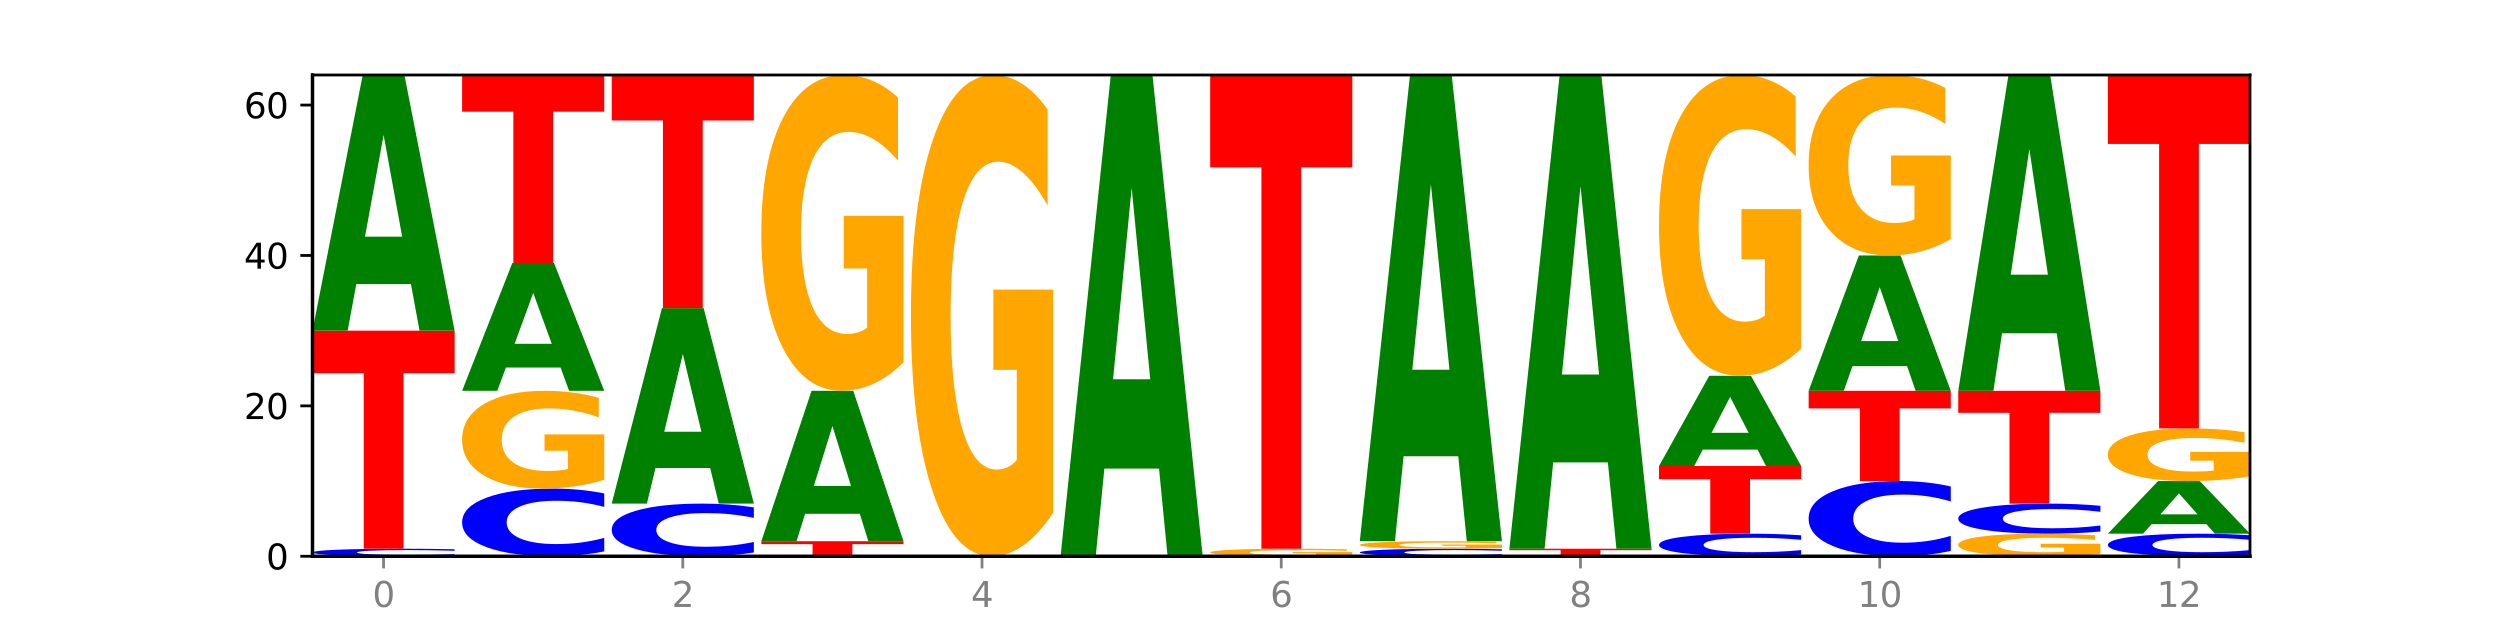
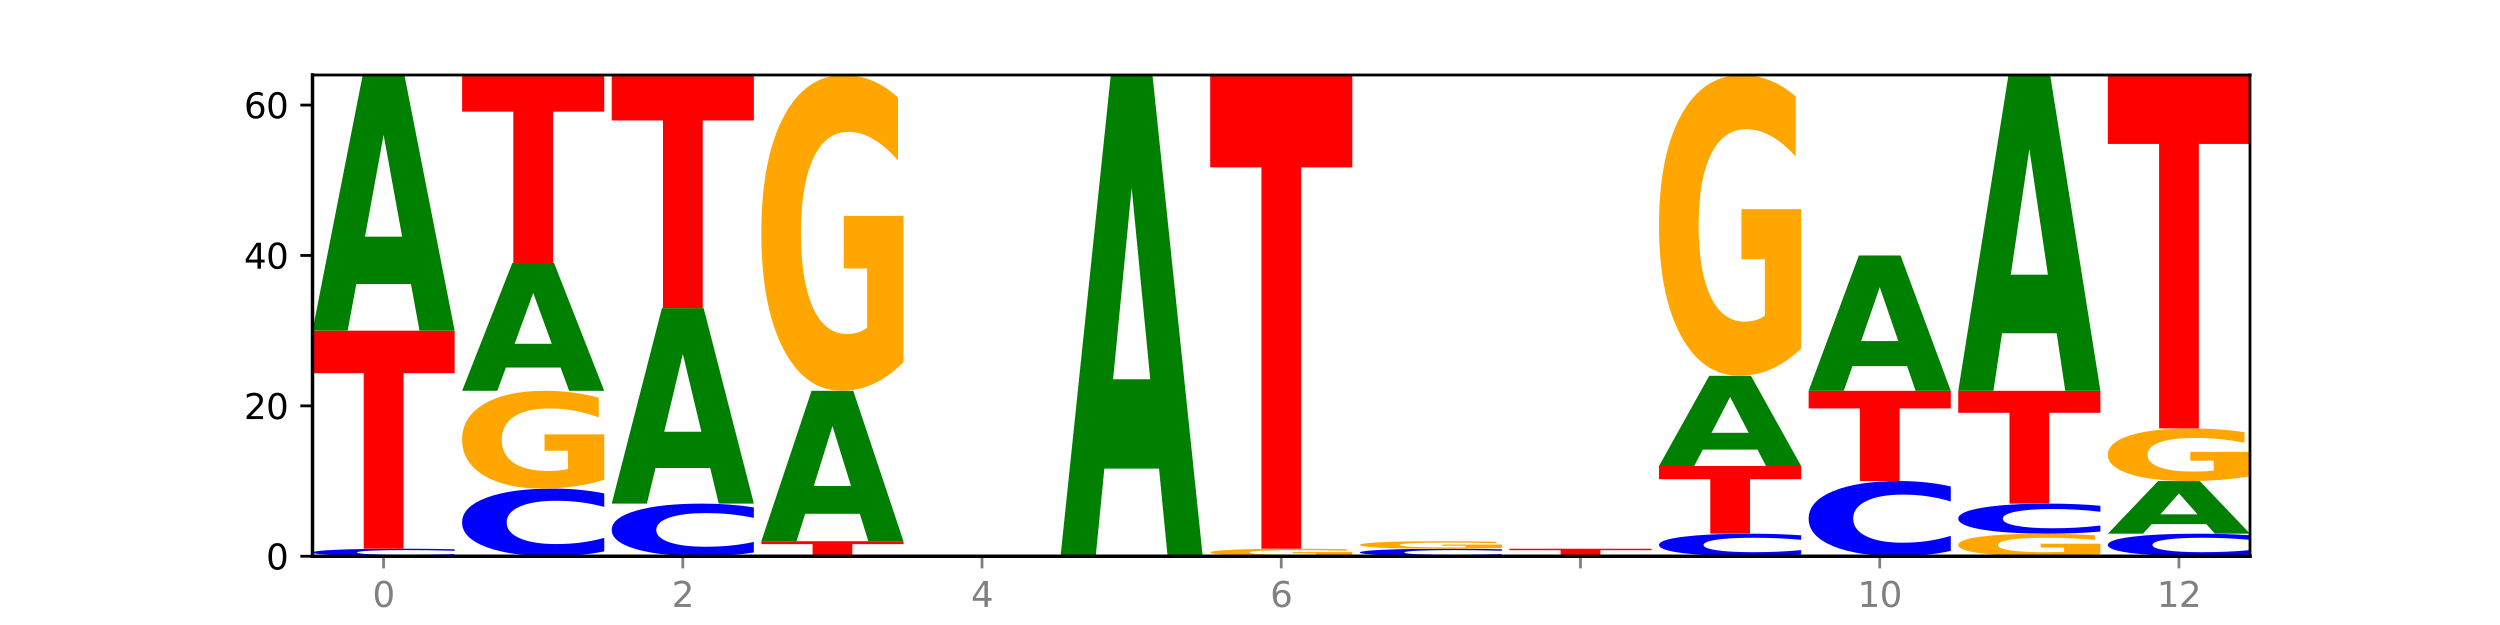
<svg xmlns="http://www.w3.org/2000/svg" xmlns:xlink="http://www.w3.org/1999/xlink" width="720pt" height="180pt" viewBox="0 0 720 180" version="1.1">
  <defs>
    <style type="text/css">*{stroke-linejoin: round; stroke-linecap: butt}</style>
  </defs>
  <g id="figure_1">
    <g id="patch_1">
      <path d="M 0 180  L 720 180  L 720 0  L 0 0  z " style="fill: #ffffff" />
    </g>
    <g id="axes_1">
      <g id="patch_2">
        <path d="M 90 160.2  L 648 160.2  L 648 21.6  L 90 21.6  z " style="fill: #ffffff" />
      </g>
      <g id="line2d_1">
        <path d="M 90 160.2  L 648 160.2  " clip-path="url(#p283608583a)" style="fill: none; stroke: #000000; stroke-width: 0.5; stroke-linecap: square" />
      </g>
      <g id="patch_3">
-         <path d="M 130.934 160.045  Q 127.51 160.122 123.808 160.161  Q 120.105 160.2 116.073 160.2  Q 104.047 160.2 97.024 159.908  Q 90 159.617 90 159.118  Q 90 158.617 97.024 158.326  Q 104.047 158.034 116.073 158.034  Q 120.105 158.034 123.808 158.074  Q 127.51 158.113 130.934 158.19  L 130.934 158.621  Q 127.479 158.519 124.127 158.472  Q 120.776 158.424 117.073 158.424  Q 110.431 158.424 106.625 158.609  Q 102.83 158.794 102.83 159.118  Q 102.83 159.441 106.625 159.626  Q 110.431 159.81 117.073 159.81  Q 120.776 159.81 124.127 159.762  Q 127.479 159.715 130.934 159.613  L 130.934 160.045  z " clip-path="url(#p283608583a)" style="fill: #0000ff" />
+         <path d="M 130.934 160.045  Q 120.105 160.2 116.073 160.2  Q 104.047 160.2 97.024 159.908  Q 90 159.617 90 159.118  Q 90 158.617 97.024 158.326  Q 104.047 158.034 116.073 158.034  Q 120.105 158.034 123.808 158.074  Q 127.51 158.113 130.934 158.19  L 130.934 158.621  Q 127.479 158.519 124.127 158.472  Q 120.776 158.424 117.073 158.424  Q 110.431 158.424 106.625 158.609  Q 102.83 158.794 102.83 159.118  Q 102.83 159.441 106.625 159.626  Q 110.431 159.81 117.073 159.81  Q 120.776 159.81 124.127 159.762  Q 127.479 159.715 130.934 159.613  L 130.934 160.045  z " clip-path="url(#p283608583a)" style="fill: #0000ff" />
      </g>
      <g id="patch_4">
        <path d="M 90 95.231  L 130.934 95.231  L 130.934 107.48  L 116.208 107.48  L 116.208 158.034  L 104.755 158.034  L 104.755 107.48  L 90 107.48  L 90 95.231  z " clip-path="url(#p283608583a)" style="fill: #ff0000" />
      </g>
      <g id="patch_5">
        <path d="M 118.355 81.818  L 102.613 81.818  L 100.127 95.231  L 90 95.231  L 104.462 21.6  L 116.472 21.6  L 130.934 95.231  L 120.816 95.231  L 118.355 81.818  z M 105.123 68.152  L 115.819 68.152  L 110.48 38.864  L 105.123 68.152  z " clip-path="url(#p283608583a)" style="fill: #008000" />
      </g>
      <g id="patch_6">
        <path d="M 174.023 158.803  Q 170.599 159.495 166.897 159.846  Q 163.194 160.2 159.161 160.2  Q 147.136 160.2 140.112 157.575  Q 133.089 154.95 133.089 150.461  Q 133.089 145.955 140.112 143.334  Q 147.136 140.709 159.161 140.709  Q 163.194 140.709 166.897 141.064  Q 170.599 141.414 174.023 142.106  L 174.023 145.992  Q 170.568 145.074 167.216 144.647  Q 163.864 144.22 160.162 144.22  Q 153.52 144.22 149.714 145.883  Q 145.919 147.542 145.919 150.461  Q 145.919 153.368 149.714 155.03  Q 153.52 156.689 160.162 156.689  Q 163.864 156.689 167.216 156.262  Q 170.568 155.832 174.023 154.914  L 174.023 158.803  z " clip-path="url(#p283608583a)" style="fill: #0000ff" />
      </g>
      <g id="patch_7">
        <path d="M 174.023 138.162  Q 169.895 139.436 165.455 140.075  Q 161.014 140.709 156.281 140.709  Q 145.584 140.709 139.336 136.918  Q 133.089 133.126 133.089 126.642  Q 133.089 120.082 139.446 116.319  Q 145.813 112.556 156.886 112.556  Q 161.152 112.556 165.06 113.068  Q 168.977 113.574 172.445 114.574  L 172.445 120.186  Q 168.867 118.901 165.326 118.267  Q 161.785 117.627 158.226 117.627  Q 151.639 117.627 148.07 119.965  Q 144.501 122.297 144.501 126.642  Q 144.501 130.945 147.941 133.295  Q 151.382 135.638 157.712 135.638  Q 159.437 135.638 160.914 135.504  Q 162.391 135.365 163.565 135.074  L 163.565 129.805  L 156.822 129.805  L 156.822 125.112  L 174.023 125.112  L 174.023 138.162  z " clip-path="url(#p283608583a)" style="fill: #ffa600" />
      </g>
      <g id="patch_8">
        <path d="M 161.444 105.85  L 145.701 105.85  L 143.216 112.556  L 133.089 112.556  L 147.551 75.741  L 159.561 75.741  L 174.023 112.556  L 163.905 112.556  L 161.444 105.85  z M 148.212 99.017  L 158.908 99.017  L 153.569 84.372  L 148.212 99.017  z " clip-path="url(#p283608583a)" style="fill: #008000" />
      </g>
      <g id="patch_9">
        <path d="M 133.089 21.6  L 174.023 21.6  L 174.023 32.159  L 159.296 32.159  L 159.296 75.741  L 147.844 75.741  L 147.844 32.159  L 133.089 32.159  L 133.089 21.6  z " clip-path="url(#p283608583a)" style="fill: #ff0000" />
      </g>
      <g id="patch_10">
        <path d="M 217.112 159.113  Q 213.688 159.652 209.985 159.924  Q 206.283 160.2 202.25 160.2  Q 190.225 160.2 183.201 158.158  Q 176.178 156.117 176.178 152.625  Q 176.178 149.121 183.201 147.082  Q 190.225 145.041 202.25 145.041  Q 206.283 145.041 209.985 145.316  Q 213.688 145.589 217.112 146.127  L 217.112 149.149  Q 213.657 148.435 210.305 148.103  Q 206.953 147.771 203.251 147.771  Q 196.609 147.771 192.803 149.065  Q 189.008 150.355 189.008 152.625  Q 189.008 154.886 192.803 156.179  Q 196.609 157.469 203.251 157.469  Q 206.953 157.469 210.305 157.137  Q 213.657 156.802 217.112 156.088  L 217.112 159.113  z " clip-path="url(#p283608583a)" style="fill: #0000ff" />
      </g>
      <g id="patch_11">
        <path d="M 204.533 134.783  L 188.79 134.783  L 186.304 145.041  L 176.178 145.041  L 190.64 88.734  L 202.65 88.734  L 217.112 145.041  L 206.993 145.041  L 204.533 134.783  z M 191.301 124.333  L 201.997 124.333  L 196.657 101.936  L 191.301 124.333  z " clip-path="url(#p283608583a)" style="fill: #008000" />
      </g>
      <g id="patch_12">
        <path d="M 176.178 21.6  L 217.112 21.6  L 217.112 34.693  L 202.385 34.693  L 202.385 88.734  L 190.933 88.734  L 190.933 34.693  L 176.178 34.693  L 176.178 21.6  z " clip-path="url(#p283608583a)" style="fill: #ff0000" />
      </g>
      <g id="patch_13">
        <path d="M 219.266 155.869  L 260.201 155.869  L 260.201 156.713  L 245.474 156.713  L 245.474 160.2  L 234.022 160.2  L 234.022 156.713  L 219.266 156.713  L 219.266 155.869  z " clip-path="url(#p283608583a)" style="fill: #ff0000" />
      </g>
      <g id="patch_14">
        <path d="M 247.622 147.979  L 231.879 147.979  L 229.393 155.869  L 219.266 155.869  L 233.729 112.556  L 245.739 112.556  L 260.201 155.869  L 250.082 155.869  L 247.622 147.979  z M 234.39 139.94  L 245.086 139.94  L 239.746 122.711  L 234.39 139.94  z " clip-path="url(#p283608583a)" style="fill: #008000" />
      </g>
      <g id="patch_15">
        <path d="M 260.201 104.327  Q 256.072 108.442 251.632 110.508  Q 247.192 112.556 242.458 112.556  Q 231.761 112.556 225.514 100.306  Q 219.266 88.056 219.266 67.106  Q 219.266 45.913 225.624 33.756  Q 231.991 21.6 243.064 21.6  Q 247.33 21.6 251.238 23.253  Q 255.155 24.888 258.623 28.12  L 258.623 46.251  Q 255.045 42.099 251.504 40.051  Q 247.963 37.984 244.403 37.984  Q 237.816 37.984 234.248 45.537  Q 230.679 53.071 230.679 67.106  Q 230.679 81.01 234.119 88.601  Q 237.559 96.172 243.889 96.172  Q 245.614 96.172 247.091 95.74  Q 248.568 95.289 249.742 94.35  L 249.742 77.327  L 243 77.327  L 243 62.165  L 260.201 62.165  L 260.201 104.327  z " clip-path="url(#p283608583a)" style="fill: #ffa600" />
      </g>
      <g id="patch_16">
-         <path d="M 303.29 147.66  Q 299.161 153.93 294.721 157.079  Q 290.281 160.2 285.547 160.2  Q 274.85 160.2 268.603 141.533  Q 262.355 122.866 262.355 90.943  Q 262.355 58.648 268.713 40.124  Q 275.08 21.6 286.153 21.6  Q 290.418 21.6 294.327 24.119  Q 298.244 26.61 301.712 31.535  L 301.712 59.163  Q 298.134 52.836 294.593 49.715  Q 291.051 46.566 287.492 46.566  Q 280.905 46.566 277.336 58.075  Q 273.768 69.556 273.768 90.943  Q 273.768 112.129 277.208 123.696  Q 280.648 135.234 286.978 135.234  Q 288.703 135.234 290.18 134.576  Q 291.657 133.889 292.831 132.457  L 292.831 106.518  L 286.088 106.518  L 286.088 83.413  L 303.29 83.413  L 303.29 147.66  z " clip-path="url(#p283608583a)" style="fill: #ffa600" />
-       </g>
+         </g>
      <g id="patch_17">
        <path d="M 333.799 134.951  L 318.057 134.951  L 315.571 160.2  L 305.444 160.2  L 319.906 21.6  L 331.916 21.6  L 346.378 160.2  L 336.26 160.2  L 333.799 134.951  z M 320.567 109.228  L 331.263 109.228  L 325.924 54.096  L 320.567 109.228  z " clip-path="url(#p283608583a)" style="fill: #008000" />
      </g>
      <g id="patch_18">
        <path d="M 389.467 160.004  Q 385.339 160.102 380.899 160.151  Q 376.458 160.2 371.725 160.2  Q 361.028 160.2 354.78 159.908  Q 348.533 159.617 348.533 159.118  Q 348.533 158.613 354.89 158.324  Q 361.257 158.034 372.33 158.034  Q 376.596 158.034 380.504 158.074  Q 384.421 158.113 387.889 158.19  L 387.889 158.621  Q 384.311 158.522 380.77 158.474  Q 377.229 158.424 373.67 158.424  Q 367.083 158.424 363.514 158.604  Q 359.945 158.784 359.945 159.118  Q 359.945 159.449 363.386 159.63  Q 366.826 159.81 373.156 159.81  Q 374.881 159.81 376.358 159.8  Q 377.835 159.789 379.009 159.767  L 379.009 159.361  L 372.266 159.361  L 372.266 159  L 389.467 159  L 389.467 160.004  z " clip-path="url(#p283608583a)" style="fill: #ffa600" />
      </g>
      <g id="patch_19">
        <path d="M 348.533 21.6  L 389.467 21.6  L 389.467 48.209  L 374.74 48.209  L 374.74 158.034  L 363.288 158.034  L 363.288 48.209  L 348.533 48.209  L 348.533 21.6  z " clip-path="url(#p283608583a)" style="fill: #ff0000" />
      </g>
      <g id="patch_20">
        <path d="M 432.556 160.045  Q 429.132 160.122 425.429 160.161  Q 421.727 160.2 417.694 160.2  Q 405.669 160.2 398.645 159.908  Q 391.622 159.617 391.622 159.118  Q 391.622 158.617 398.645 158.326  Q 405.669 158.034 417.694 158.034  Q 421.727 158.034 425.429 158.074  Q 429.132 158.113 432.556 158.19  L 432.556 158.621  Q 429.101 158.519 425.749 158.472  Q 422.397 158.424 418.695 158.424  Q 412.053 158.424 408.247 158.609  Q 404.452 158.794 404.452 159.118  Q 404.452 159.441 408.247 159.626  Q 412.053 159.81 418.695 159.81  Q 422.397 159.81 425.749 159.762  Q 429.101 159.715 432.556 159.613  L 432.556 160.045  z " clip-path="url(#p283608583a)" style="fill: #0000ff" />
      </g>
      <g id="patch_21">
        <path d="M 432.556 157.838  Q 428.428 157.936 423.987 157.986  Q 419.547 158.034 414.813 158.034  Q 404.117 158.034 397.869 157.743  Q 391.622 157.451 391.622 156.952  Q 391.622 156.448 397.979 156.158  Q 404.346 155.869 415.419 155.869  Q 419.685 155.869 423.593 155.908  Q 427.51 155.947 430.978 156.024  L 430.978 156.456  Q 427.4 156.357 423.859 156.308  Q 420.318 156.259 416.758 156.259  Q 410.171 156.259 406.603 156.439  Q 403.034 156.618 403.034 156.952  Q 403.034 157.283 406.474 157.464  Q 409.915 157.644 416.245 157.644  Q 417.969 157.644 419.446 157.634  Q 420.923 157.623 422.098 157.601  L 422.098 157.196  L 415.355 157.196  L 415.355 156.835  L 432.556 156.835  L 432.556 157.838  z " clip-path="url(#p283608583a)" style="fill: #ffa600" />
      </g>
      <g id="patch_22">
-         <path d="M 419.977 131.409  L 404.234 131.409  L 401.749 155.869  L 391.622 155.869  L 406.084 21.6  L 418.094 21.6  L 432.556 155.869  L 422.437 155.869  L 419.977 131.409  z M 406.745 106.489  L 417.441 106.489  L 412.101 53.081  L 406.745 106.489  z " clip-path="url(#p283608583a)" style="fill: #008000" />
-       </g>
+         </g>
      <g id="patch_23">
        <path d="M 434.71 158.034  L 475.645 158.034  L 475.645 158.457  L 460.918 158.457  L 460.918 160.2  L 449.466 160.2  L 449.466 158.457  L 434.71 158.457  L 434.71 158.034  z " clip-path="url(#p283608583a)" style="fill: #ff0000" />
      </g>
      <g id="patch_24">
-         <path d="M 463.066 133.18  L 447.323 133.18  L 444.837 158.034  L 434.71 158.034  L 449.173 21.6  L 461.183 21.6  L 475.645 158.034  L 465.526 158.034  L 463.066 133.18  z M 449.834 107.858  L 460.53 107.858  L 455.19 53.589  L 449.834 107.858  z " clip-path="url(#p283608583a)" style="fill: #008000" />
-       </g>
+         </g>
      <g id="patch_25">
        <path d="M 518.734 159.734  Q 515.31 159.965 511.607 160.082  Q 507.904 160.2 503.872 160.2  Q 491.846 160.2 484.823 159.325  Q 477.799 158.45 477.799 156.954  Q 477.799 155.452 484.823 154.578  Q 491.846 153.703 503.872 153.703  Q 507.904 153.703 511.607 153.821  Q 515.31 153.938 518.734 154.169  L 518.734 155.464  Q 515.279 155.158 511.927 155.016  Q 508.575 154.873 504.872 154.873  Q 498.23 154.873 494.425 155.428  Q 490.629 155.981 490.629 156.954  Q 490.629 157.923 494.425 158.477  Q 498.23 159.03 504.872 159.03  Q 508.575 159.03 511.927 158.887  Q 515.279 158.744 518.734 158.438  L 518.734 159.734  z " clip-path="url(#p283608583a)" style="fill: #0000ff" />
      </g>
      <g id="patch_26">
        <path d="M 477.799 134.213  L 518.734 134.213  L 518.734 138.014  L 504.007 138.014  L 504.007 153.703  L 492.555 153.703  L 492.555 138.014  L 477.799 138.014  L 477.799 134.213  z " clip-path="url(#p283608583a)" style="fill: #ff0000" />
      </g>
      <g id="patch_27">
        <path d="M 506.154 129.478  L 490.412 129.478  L 487.926 134.213  L 477.799 134.213  L 492.261 108.225  L 504.271 108.225  L 518.734 134.213  L 508.615 134.213  L 506.154 129.478  z M 492.923 124.655  L 503.619 124.655  L 498.279 114.318  L 492.923 124.655  z " clip-path="url(#p283608583a)" style="fill: #008000" />
      </g>
      <g id="patch_28">
        <path d="M 518.734 100.387  Q 514.605 104.306 510.165 106.275  Q 505.725 108.225 500.991 108.225  Q 490.294 108.225 484.047 96.558  Q 477.799 84.891 477.799 64.939  Q 477.799 44.755 484.157 33.177  Q 490.524 21.6 501.597 21.6  Q 505.862 21.6 509.771 23.175  Q 513.688 24.731 517.156 27.809  L 517.156 45.077  Q 513.578 41.122 510.037 39.172  Q 506.495 37.204 502.936 37.204  Q 496.349 37.204 492.78 44.397  Q 489.212 51.573 489.212 64.939  Q 489.212 78.181 492.652 85.41  Q 496.092 92.621 502.422 92.621  Q 504.147 92.621 505.624 92.21  Q 507.101 91.78 508.275 90.886  L 508.275 74.674  L 501.532 74.674  L 501.532 60.233  L 518.734 60.233  L 518.734 100.387  z " clip-path="url(#p283608583a)" style="fill: #ffa600" />
      </g>
      <g id="patch_29">
        <path d="M 561.822 158.648  Q 558.398 159.417 554.696 159.806  Q 550.993 160.2 546.961 160.2  Q 534.935 160.2 527.912 157.283  Q 520.888 154.367 520.888 149.379  Q 520.888 144.373 527.912 141.46  Q 534.935 138.544 546.961 138.544  Q 550.993 138.544 554.696 138.937  Q 558.398 139.327 561.822 140.096  L 561.822 144.413  Q 558.367 143.393 555.015 142.919  Q 551.664 142.445 547.961 142.445  Q 541.319 142.445 537.513 144.292  Q 533.718 146.135 533.718 149.379  Q 533.718 152.608 537.513 154.456  Q 541.319 156.299 547.961 156.299  Q 551.664 156.299 555.015 155.825  Q 558.367 155.346 561.822 154.326  L 561.822 158.648  z " clip-path="url(#p283608583a)" style="fill: #0000ff" />
      </g>
      <g id="patch_30">
        <path d="M 520.888 112.556  L 561.822 112.556  L 561.822 117.625  L 547.096 117.625  L 547.096 138.544  L 535.643 138.544  L 535.643 117.625  L 520.888 117.625  L 520.888 112.556  z " clip-path="url(#p283608583a)" style="fill: #ff0000" />
      </g>
      <g id="patch_31">
        <path d="M 549.243 105.455  L 533.501 105.455  L 531.015 112.556  L 520.888 112.556  L 535.35 73.575  L 547.36 73.575  L 561.822 112.556  L 551.704 112.556  L 549.243 105.455  z M 536.011 98.22  L 546.707 98.22  L 541.368 82.715  L 536.011 98.22  z " clip-path="url(#p283608583a)" style="fill: #008000" />
      </g>
      <g id="patch_32">
-         <path d="M 561.822 68.872  Q 557.694 71.224 553.254 72.405  Q 548.814 73.575 544.08 73.575  Q 533.383 73.575 527.136 66.575  Q 520.888 59.575 520.888 47.604  Q 520.888 35.493 527.246 28.546  Q 533.612 21.6 544.685 21.6  Q 548.951 21.6 552.859 22.545  Q 556.777 23.479 560.244 25.326  L 560.244 35.686  Q 556.667 33.313 553.125 32.143  Q 549.584 30.962 546.025 30.962  Q 539.438 30.962 535.869 35.278  Q 532.3 39.584 532.3 47.604  Q 532.3 55.549 535.741 59.886  Q 539.181 64.213 545.511 64.213  Q 547.236 64.213 548.713 63.966  Q 550.19 63.708 551.364 63.171  L 551.364 53.444  L 544.621 53.444  L 544.621 44.78  L 561.822 44.78  L 561.822 68.872  z " clip-path="url(#p283608583a)" style="fill: #ffa600" />
-       </g>
+         </g>
      <g id="patch_33">
        <path d="M 604.911 159.612  Q 600.783 159.906 596.343 160.054  Q 591.902 160.2 587.169 160.2  Q 576.472 160.2 570.224 159.325  Q 563.977 158.45 563.977 156.954  Q 563.977 155.44 570.334 154.571  Q 576.701 153.703 587.774 153.703  Q 592.04 153.703 595.948 153.821  Q 599.865 153.938 603.333 154.169  L 603.333 155.464  Q 599.755 155.167 596.214 155.021  Q 592.673 154.873 589.114 154.873  Q 582.527 154.873 578.958 155.413  Q 575.389 155.951 575.389 156.954  Q 575.389 157.947 578.83 158.489  Q 582.27 159.03 588.6 159.03  Q 590.325 159.03 591.802 158.999  Q 593.279 158.967 594.453 158.9  L 594.453 157.684  L 587.71 157.684  L 587.71 156.601  L 604.911 156.601  L 604.911 159.612  z " clip-path="url(#p283608583a)" style="fill: #ffa600" />
      </g>
      <g id="patch_34">
        <path d="M 604.911 153.082  Q 601.487 153.39 597.785 153.546  Q 594.082 153.703 590.049 153.703  Q 578.024 153.703 571 152.536  Q 563.977 151.37 563.977 149.375  Q 563.977 147.372 571 146.207  Q 578.024 145.041 590.049 145.041  Q 594.082 145.041 597.785 145.198  Q 601.487 145.354 604.911 145.662  L 604.911 147.388  Q 601.456 146.98 598.104 146.791  Q 594.752 146.601 591.05 146.601  Q 584.408 146.601 580.602 147.34  Q 576.807 148.077 576.807 149.375  Q 576.807 150.667 580.602 151.406  Q 584.408 152.143 591.05 152.143  Q 594.752 152.143 598.104 151.953  Q 601.456 151.762 604.911 151.354  L 604.911 153.082  z " clip-path="url(#p283608583a)" style="fill: #0000ff" />
      </g>
      <g id="patch_35">
        <path d="M 563.977 112.556  L 604.911 112.556  L 604.911 118.892  L 590.184 118.892  L 590.184 145.041  L 578.732 145.041  L 578.732 118.892  L 563.977 118.892  L 563.977 112.556  z " clip-path="url(#p283608583a)" style="fill: #ff0000" />
      </g>
      <g id="patch_36">
        <path d="M 592.332 95.987  L 576.589 95.987  L 574.104 112.556  L 563.977 112.556  L 578.439 21.6  L 590.449 21.6  L 604.911 112.556  L 594.793 112.556  L 592.332 95.987  z M 579.1 79.106  L 589.796 79.106  L 584.457 42.926  L 579.1 79.106  z " clip-path="url(#p283608583a)" style="fill: #008000" />
      </g>
      <g id="patch_37">
        <path d="M 648 159.734  Q 644.576 159.965 640.873 160.082  Q 637.171 160.2 633.138 160.2  Q 621.113 160.2 614.089 159.325  Q 607.066 158.45 607.066 156.954  Q 607.066 155.452 614.089 154.578  Q 621.113 153.703 633.138 153.703  Q 637.171 153.703 640.873 153.821  Q 644.576 153.938 648 154.169  L 648 155.464  Q 644.545 155.158 641.193 155.016  Q 637.841 154.873 634.139 154.873  Q 627.497 154.873 623.691 155.428  Q 619.896 155.981 619.896 156.954  Q 619.896 157.923 623.691 158.477  Q 627.497 159.03 634.139 159.03  Q 637.841 159.03 641.193 158.887  Q 644.545 158.744 648 158.438  L 648 159.734  z " clip-path="url(#p283608583a)" style="fill: #0000ff" />
      </g>
      <g id="patch_38">
        <path d="M 635.421 150.942  L 619.678 150.942  L 617.193 153.703  L 607.066 153.703  L 621.528 138.544  L 633.538 138.544  L 648 153.703  L 637.881 153.703  L 635.421 150.942  z M 622.189 148.128  L 632.885 148.128  L 627.545 142.098  L 622.189 148.128  z " clip-path="url(#p283608583a)" style="fill: #008000" />
      </g>
      <g id="patch_39">
        <path d="M 648 137.172  Q 643.872 137.858 639.431 138.202  Q 634.991 138.544 630.257 138.544  Q 619.561 138.544 613.313 136.502  Q 607.066 134.46 607.066 130.969  Q 607.066 127.436 613.423 125.41  Q 619.79 123.384 630.863 123.384  Q 635.129 123.384 639.037 123.66  Q 642.954 123.932 646.422 124.471  L 646.422 127.493  Q 642.844 126.801 639.303 126.459  Q 635.762 126.115 632.202 126.115  Q 625.615 126.115 622.047 127.374  Q 618.478 128.63 618.478 130.969  Q 618.478 133.286 621.918 134.551  Q 625.359 135.813 631.689 135.813  Q 633.413 135.813 634.89 135.741  Q 636.367 135.666 637.542 135.509  L 637.542 132.672  L 630.799 132.672  L 630.799 130.145  L 648 130.145  L 648 137.172  z " clip-path="url(#p283608583a)" style="fill: #ffa600" />
      </g>
      <g id="patch_40">
        <path d="M 607.066 21.6  L 648 21.6  L 648 41.451  L 633.273 41.451  L 633.273 123.384  L 621.821 123.384  L 621.821 41.451  L 607.066 41.451  L 607.066 21.6  z " clip-path="url(#p283608583a)" style="fill: #ff0000" />
      </g>
      <g id="matplotlib.axis_1">
        <g id="xtick_1">
          <g id="line2d_2">
            <defs>
              <path id="m5e2e4b485c" d="M 0 0  L 0 3.5  " style="stroke: #808080; stroke-width: 0.8" />
            </defs>
            <g>
              <use xlink:href="#m5e2e4b485c" x="110.467" y="160.2" style="fill: #808080; stroke: #808080; stroke-width: 0.8" />
            </g>
          </g>
          <g id="text_1">
            <g style="fill: #808080" transform="translate(107.286 174.798) scale(0.1 -0.1)">
              <defs>
                <path id="DejaVuSans-30" d="M 2034 4250  Q 1547 4250 1301 3770  Q 1056 3291 1056 2328  Q 1056 1369 1301 889  Q 1547 409 2034 409  Q 2525 409 2770 889  Q 3016 1369 3016 2328  Q 3016 3291 2770 3770  Q 2525 4250 2034 4250  z M 2034 4750  Q 2819 4750 3233 4129  Q 3647 3509 3647 2328  Q 3647 1150 3233 529  Q 2819 -91 2034 -91  Q 1250 -91 836 529  Q 422 1150 422 2328  Q 422 3509 836 4129  Q 1250 4750 2034 4750  z " transform="scale(0.016)" />
              </defs>
              <use xlink:href="#DejaVuSans-30" />
            </g>
          </g>
        </g>
        <g id="xtick_2">
          <g id="line2d_3">
            <g>
              <use xlink:href="#m5e2e4b485c" x="196.645" y="160.2" style="fill: #808080; stroke: #808080; stroke-width: 0.8" />
            </g>
          </g>
          <g id="text_2">
            <g style="fill: #808080" transform="translate(193.464 174.798) scale(0.1 -0.1)">
              <defs>
                <path id="DejaVuSans-32" d="M 1228 531  L 3431 531  L 3431 0  L 469 0  L 469 531  Q 828 903 1448 1529  Q 2069 2156 2228 2338  Q 2531 2678 2651 2914  Q 2772 3150 2772 3378  Q 2772 3750 2511 3984  Q 2250 4219 1831 4219  Q 1534 4219 1204 4116  Q 875 4013 500 3803  L 500 4441  Q 881 4594 1212 4672  Q 1544 4750 1819 4750  Q 2544 4750 2975 4387  Q 3406 4025 3406 3419  Q 3406 3131 3298 2873  Q 3191 2616 2906 2266  Q 2828 2175 2409 1742  Q 1991 1309 1228 531  z " transform="scale(0.016)" />
              </defs>
              <use xlink:href="#DejaVuSans-32" />
            </g>
          </g>
        </g>
        <g id="xtick_3">
          <g id="line2d_4">
            <g>
              <use xlink:href="#m5e2e4b485c" x="282.822" y="160.2" style="fill: #808080; stroke: #808080; stroke-width: 0.8" />
            </g>
          </g>
          <g id="text_3">
            <g style="fill: #808080" transform="translate(279.641 174.798) scale(0.1 -0.1)">
              <defs>
                <path id="DejaVuSans-34" d="M 2419 4116  L 825 1625  L 2419 1625  L 2419 4116  z M 2253 4666  L 3047 4666  L 3047 1625  L 3713 1625  L 3713 1100  L 3047 1100  L 3047 0  L 2419 0  L 2419 1100  L 313 1100  L 313 1709  L 2253 4666  z " transform="scale(0.016)" />
              </defs>
              <use xlink:href="#DejaVuSans-34" />
            </g>
          </g>
        </g>
        <g id="xtick_4">
          <g id="line2d_5">
            <g>
              <use xlink:href="#m5e2e4b485c" x="369" y="160.2" style="fill: #808080; stroke: #808080; stroke-width: 0.8" />
            </g>
          </g>
          <g id="text_4">
            <g style="fill: #808080" transform="translate(365.819 174.798) scale(0.1 -0.1)">
              <defs>
                <path id="DejaVuSans-36" d="M 2113 2584  Q 1688 2584 1439 2293  Q 1191 2003 1191 1497  Q 1191 994 1439 701  Q 1688 409 2113 409  Q 2538 409 2786 701  Q 3034 994 3034 1497  Q 3034 2003 2786 2293  Q 2538 2584 2113 2584  z M 3366 4563  L 3366 3988  Q 3128 4100 2886 4159  Q 2644 4219 2406 4219  Q 1781 4219 1451 3797  Q 1122 3375 1075 2522  Q 1259 2794 1537 2939  Q 1816 3084 2150 3084  Q 2853 3084 3261 2657  Q 3669 2231 3669 1497  Q 3669 778 3244 343  Q 2819 -91 2113 -91  Q 1303 -91 875 529  Q 447 1150 447 2328  Q 447 3434 972 4092  Q 1497 4750 2381 4750  Q 2619 4750 2861 4703  Q 3103 4656 3366 4563  z " transform="scale(0.016)" />
              </defs>
              <use xlink:href="#DejaVuSans-36" />
            </g>
          </g>
        </g>
        <g id="xtick_5">
          <g id="line2d_6">
            <g>
              <use xlink:href="#m5e2e4b485c" x="455.178" y="160.2" style="fill: #808080; stroke: #808080; stroke-width: 0.8" />
            </g>
          </g>
          <g id="text_5">
            <g style="fill: #808080" transform="translate(451.996 174.798) scale(0.1 -0.1)">
              <defs>
-                 <path id="DejaVuSans-38" d="M 2034 2216  Q 1584 2216 1326 1975  Q 1069 1734 1069 1313  Q 1069 891 1326 650  Q 1584 409 2034 409  Q 2484 409 2743 651  Q 3003 894 3003 1313  Q 3003 1734 2745 1975  Q 2488 2216 2034 2216  z M 1403 2484  Q 997 2584 770 2862  Q 544 3141 544 3541  Q 544 4100 942 4425  Q 1341 4750 2034 4750  Q 2731 4750 3128 4425  Q 3525 4100 3525 3541  Q 3525 3141 3298 2862  Q 3072 2584 2669 2484  Q 3125 2378 3379 2068  Q 3634 1759 3634 1313  Q 3634 634 3220 271  Q 2806 -91 2034 -91  Q 1263 -91 848 271  Q 434 634 434 1313  Q 434 1759 690 2068  Q 947 2378 1403 2484  z M 1172 3481  Q 1172 3119 1398 2916  Q 1625 2713 2034 2713  Q 2441 2713 2670 2916  Q 2900 3119 2900 3481  Q 2900 3844 2670 4047  Q 2441 4250 2034 4250  Q 1625 4250 1398 4047  Q 1172 3844 1172 3481  z " transform="scale(0.016)" />
-               </defs>
+                 </defs>
              <use xlink:href="#DejaVuSans-38" />
            </g>
          </g>
        </g>
        <g id="xtick_6">
          <g id="line2d_7">
            <g>
              <use xlink:href="#m5e2e4b485c" x="541.355" y="160.2" style="fill: #808080; stroke: #808080; stroke-width: 0.8" />
            </g>
          </g>
          <g id="text_6">
            <g style="fill: #808080" transform="translate(534.993 174.798) scale(0.1 -0.1)">
              <defs>
                <path id="DejaVuSans-31" d="M 794 531  L 1825 531  L 1825 4091  L 703 3866  L 703 4441  L 1819 4666  L 2450 4666  L 2450 531  L 3481 531  L 3481 0  L 794 0  L 794 531  z " transform="scale(0.016)" />
              </defs>
              <use xlink:href="#DejaVuSans-31" />
              <use xlink:href="#DejaVuSans-30" x="63.623" />
            </g>
          </g>
        </g>
        <g id="xtick_7">
          <g id="line2d_8">
            <g>
              <use xlink:href="#m5e2e4b485c" x="627.533" y="160.2" style="fill: #808080; stroke: #808080; stroke-width: 0.8" />
            </g>
          </g>
          <g id="text_7">
            <g style="fill: #808080" transform="translate(621.17 174.798) scale(0.1 -0.1)">
              <use xlink:href="#DejaVuSans-31" />
              <use xlink:href="#DejaVuSans-32" x="63.623" />
            </g>
          </g>
        </g>
      </g>
      <g id="matplotlib.axis_2">
        <g id="ytick_1">
          <g id="line2d_9">
            <defs>
              <path id="md528e674e8" d="M 0 0  L -3.5 0  " style="stroke: #000000; stroke-width: 0.8" />
            </defs>
            <g>
              <use xlink:href="#md528e674e8" x="90" y="160.2" style="stroke: #000000; stroke-width: 0.8" />
            </g>
          </g>
          <g id="text_8">
            <g transform="translate(76.638 163.999) scale(0.1 -0.1)">
              <use xlink:href="#DejaVuSans-30" />
            </g>
          </g>
        </g>
        <g id="ytick_2">
          <g id="line2d_10">
            <g>
              <use xlink:href="#md528e674e8" x="90" y="116.888" style="stroke: #000000; stroke-width: 0.8" />
            </g>
          </g>
          <g id="text_9">
            <g transform="translate(70.275 120.687) scale(0.1 -0.1)">
              <use xlink:href="#DejaVuSans-32" />
              <use xlink:href="#DejaVuSans-30" x="63.623" />
            </g>
          </g>
        </g>
        <g id="ytick_3">
          <g id="line2d_11">
            <g>
              <use xlink:href="#md528e674e8" x="90" y="73.575" style="stroke: #000000; stroke-width: 0.8" />
            </g>
          </g>
          <g id="text_10">
            <g transform="translate(70.275 77.374) scale(0.1 -0.1)">
              <use xlink:href="#DejaVuSans-34" />
              <use xlink:href="#DejaVuSans-30" x="63.623" />
            </g>
          </g>
        </g>
        <g id="ytick_4">
          <g id="line2d_12">
            <g>
              <use xlink:href="#md528e674e8" x="90" y="30.262" style="stroke: #000000; stroke-width: 0.8" />
            </g>
          </g>
          <g id="text_11">
            <g transform="translate(70.275 34.062) scale(0.1 -0.1)">
              <use xlink:href="#DejaVuSans-36" />
              <use xlink:href="#DejaVuSans-30" x="63.623" />
            </g>
          </g>
        </g>
      </g>
      <g id="patch_41">
        <path d="M 90 160.2  L 90 21.6  " style="fill: none; stroke: #000000; stroke-linejoin: miter; stroke-linecap: square" />
      </g>
      <g id="patch_42">
        <path d="M 648 160.2  L 648 21.6  " style="fill: none; stroke: #000000; stroke-width: 0.8; stroke-linejoin: miter; stroke-linecap: square" />
      </g>
      <g id="patch_43">
        <path d="M 90 160.2  L 648 160.2  " style="fill: none; stroke: #000000; stroke-linejoin: miter; stroke-linecap: square" />
      </g>
      <g id="patch_44">
        <path d="M 90 21.6  L 648 21.6  " style="fill: none; stroke: #000000; stroke-width: 0.8; stroke-linejoin: miter; stroke-linecap: square" />
      </g>
    </g>
  </g>
  <defs>
    <clipPath id="p283608583a">
      <rect x="90" y="21.6" width="558" height="138.6" />
    </clipPath>
  </defs>
</svg>